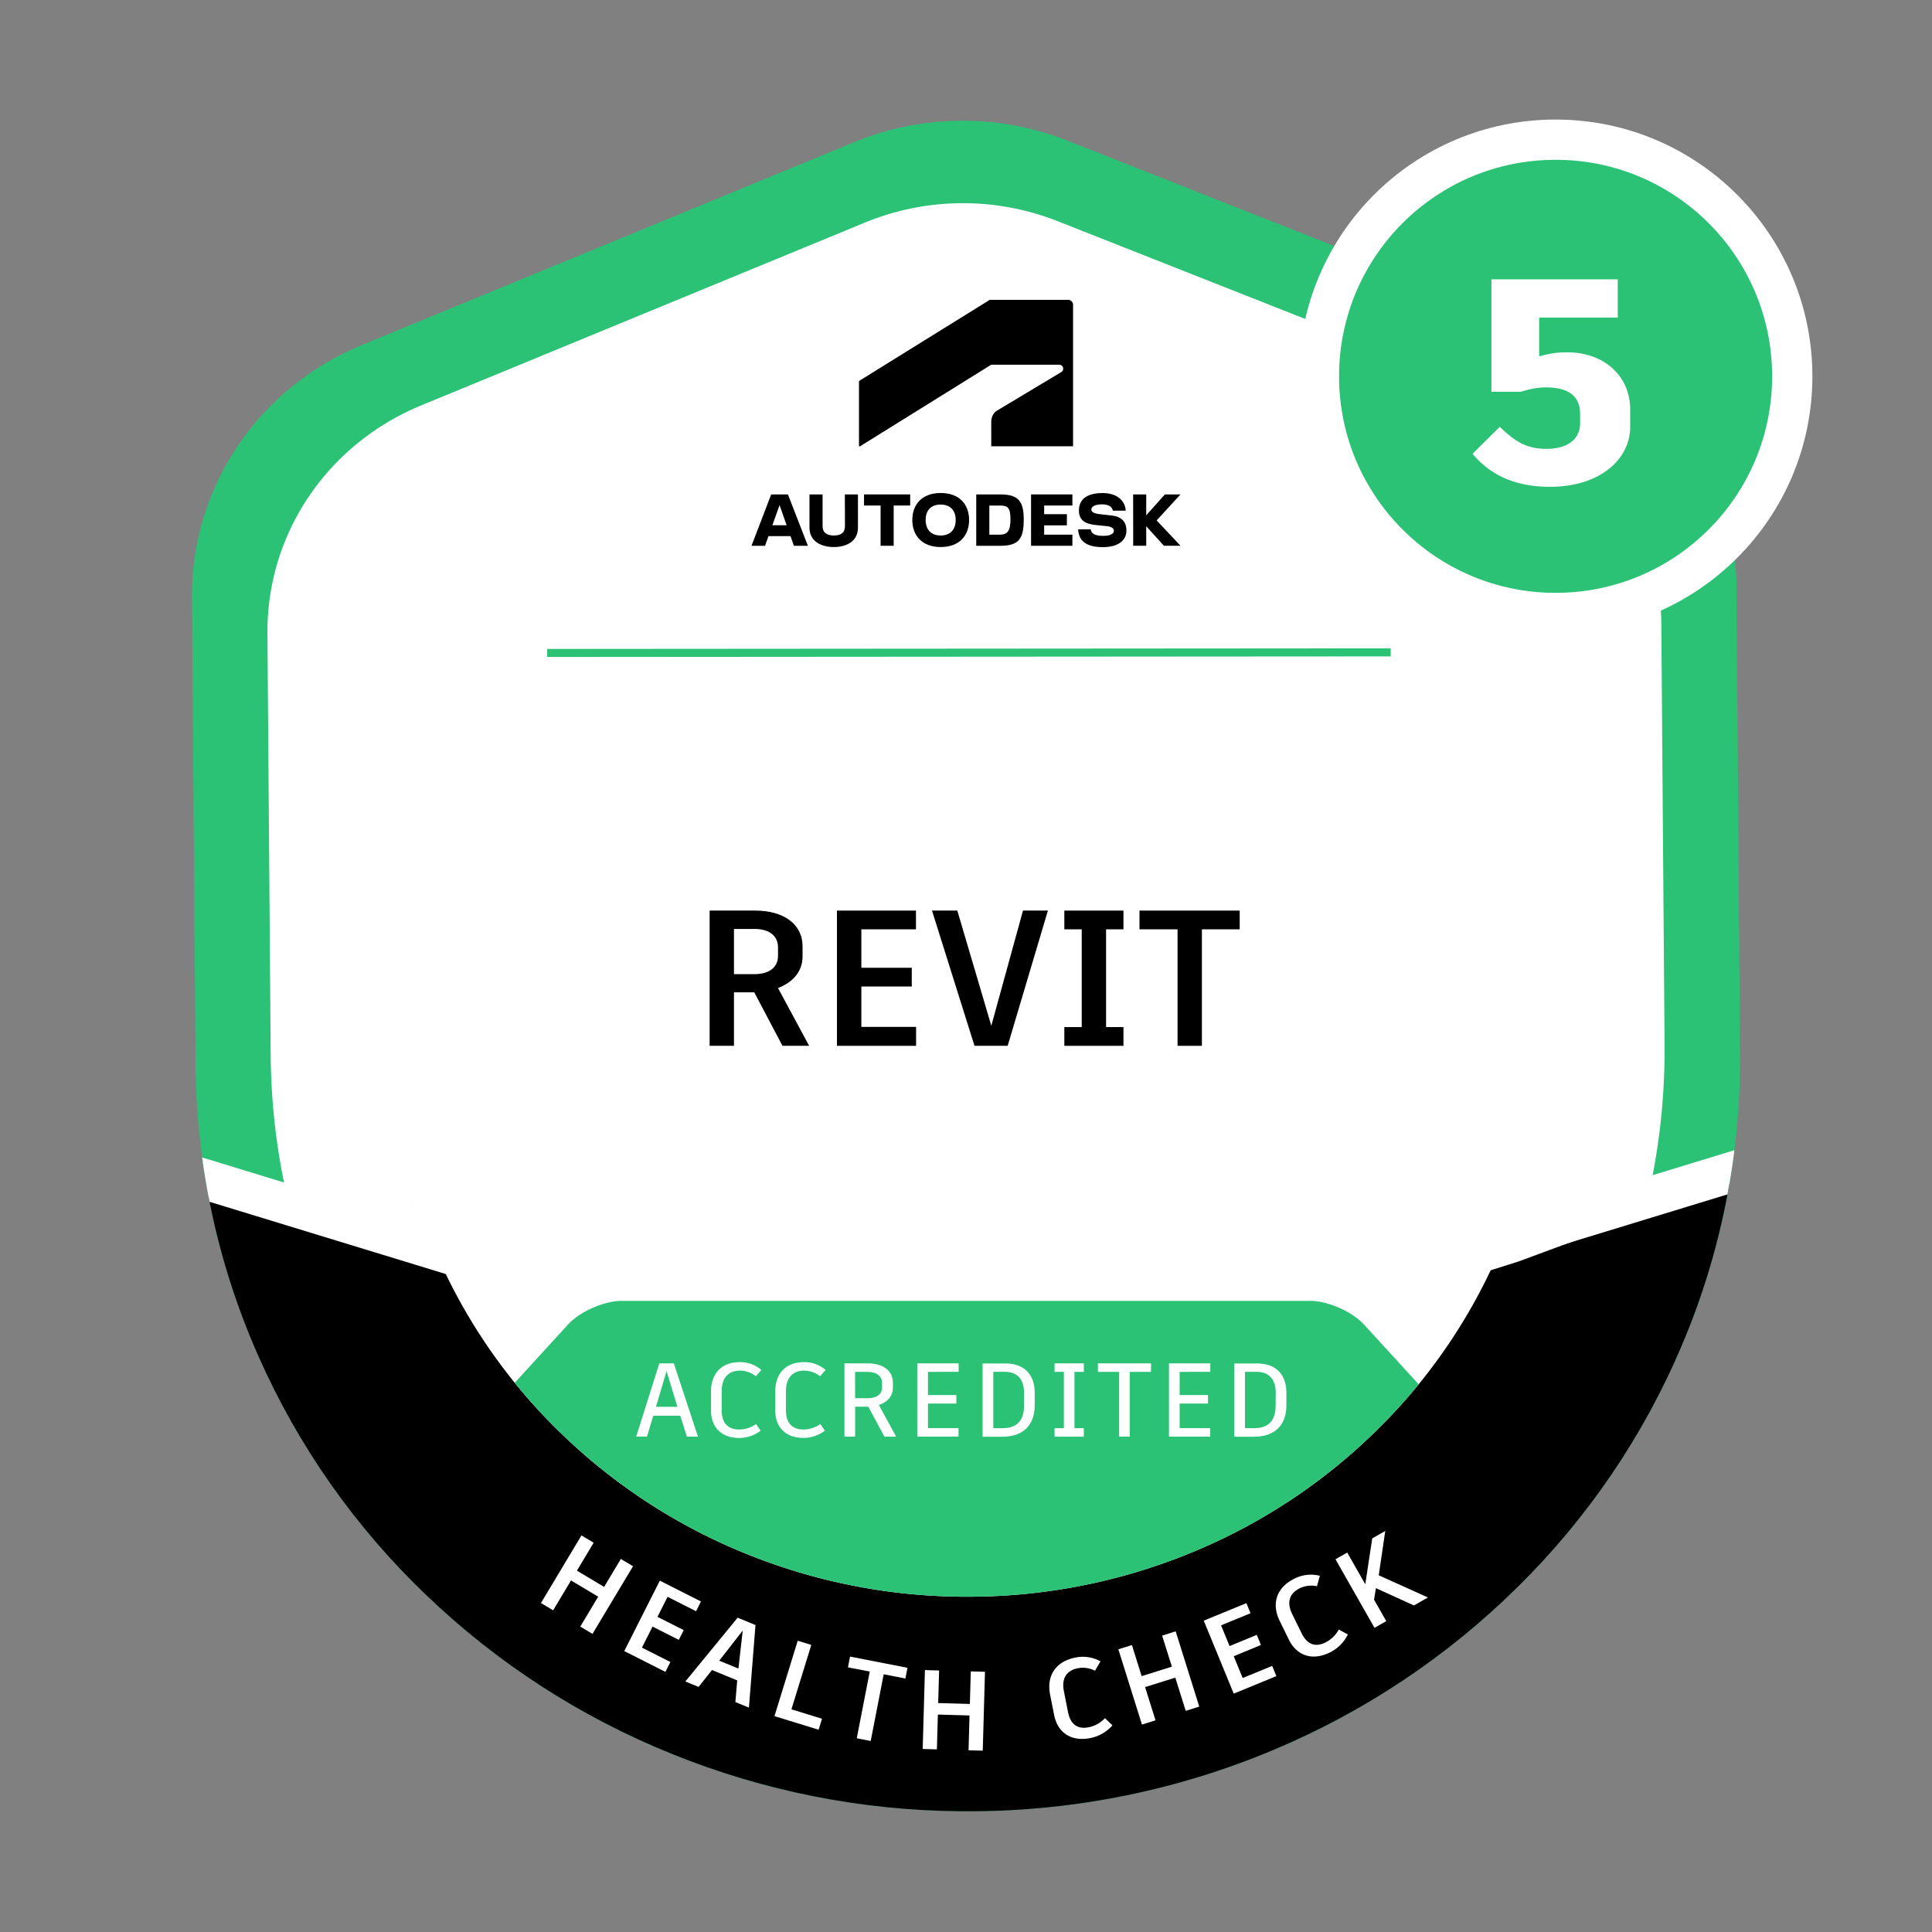
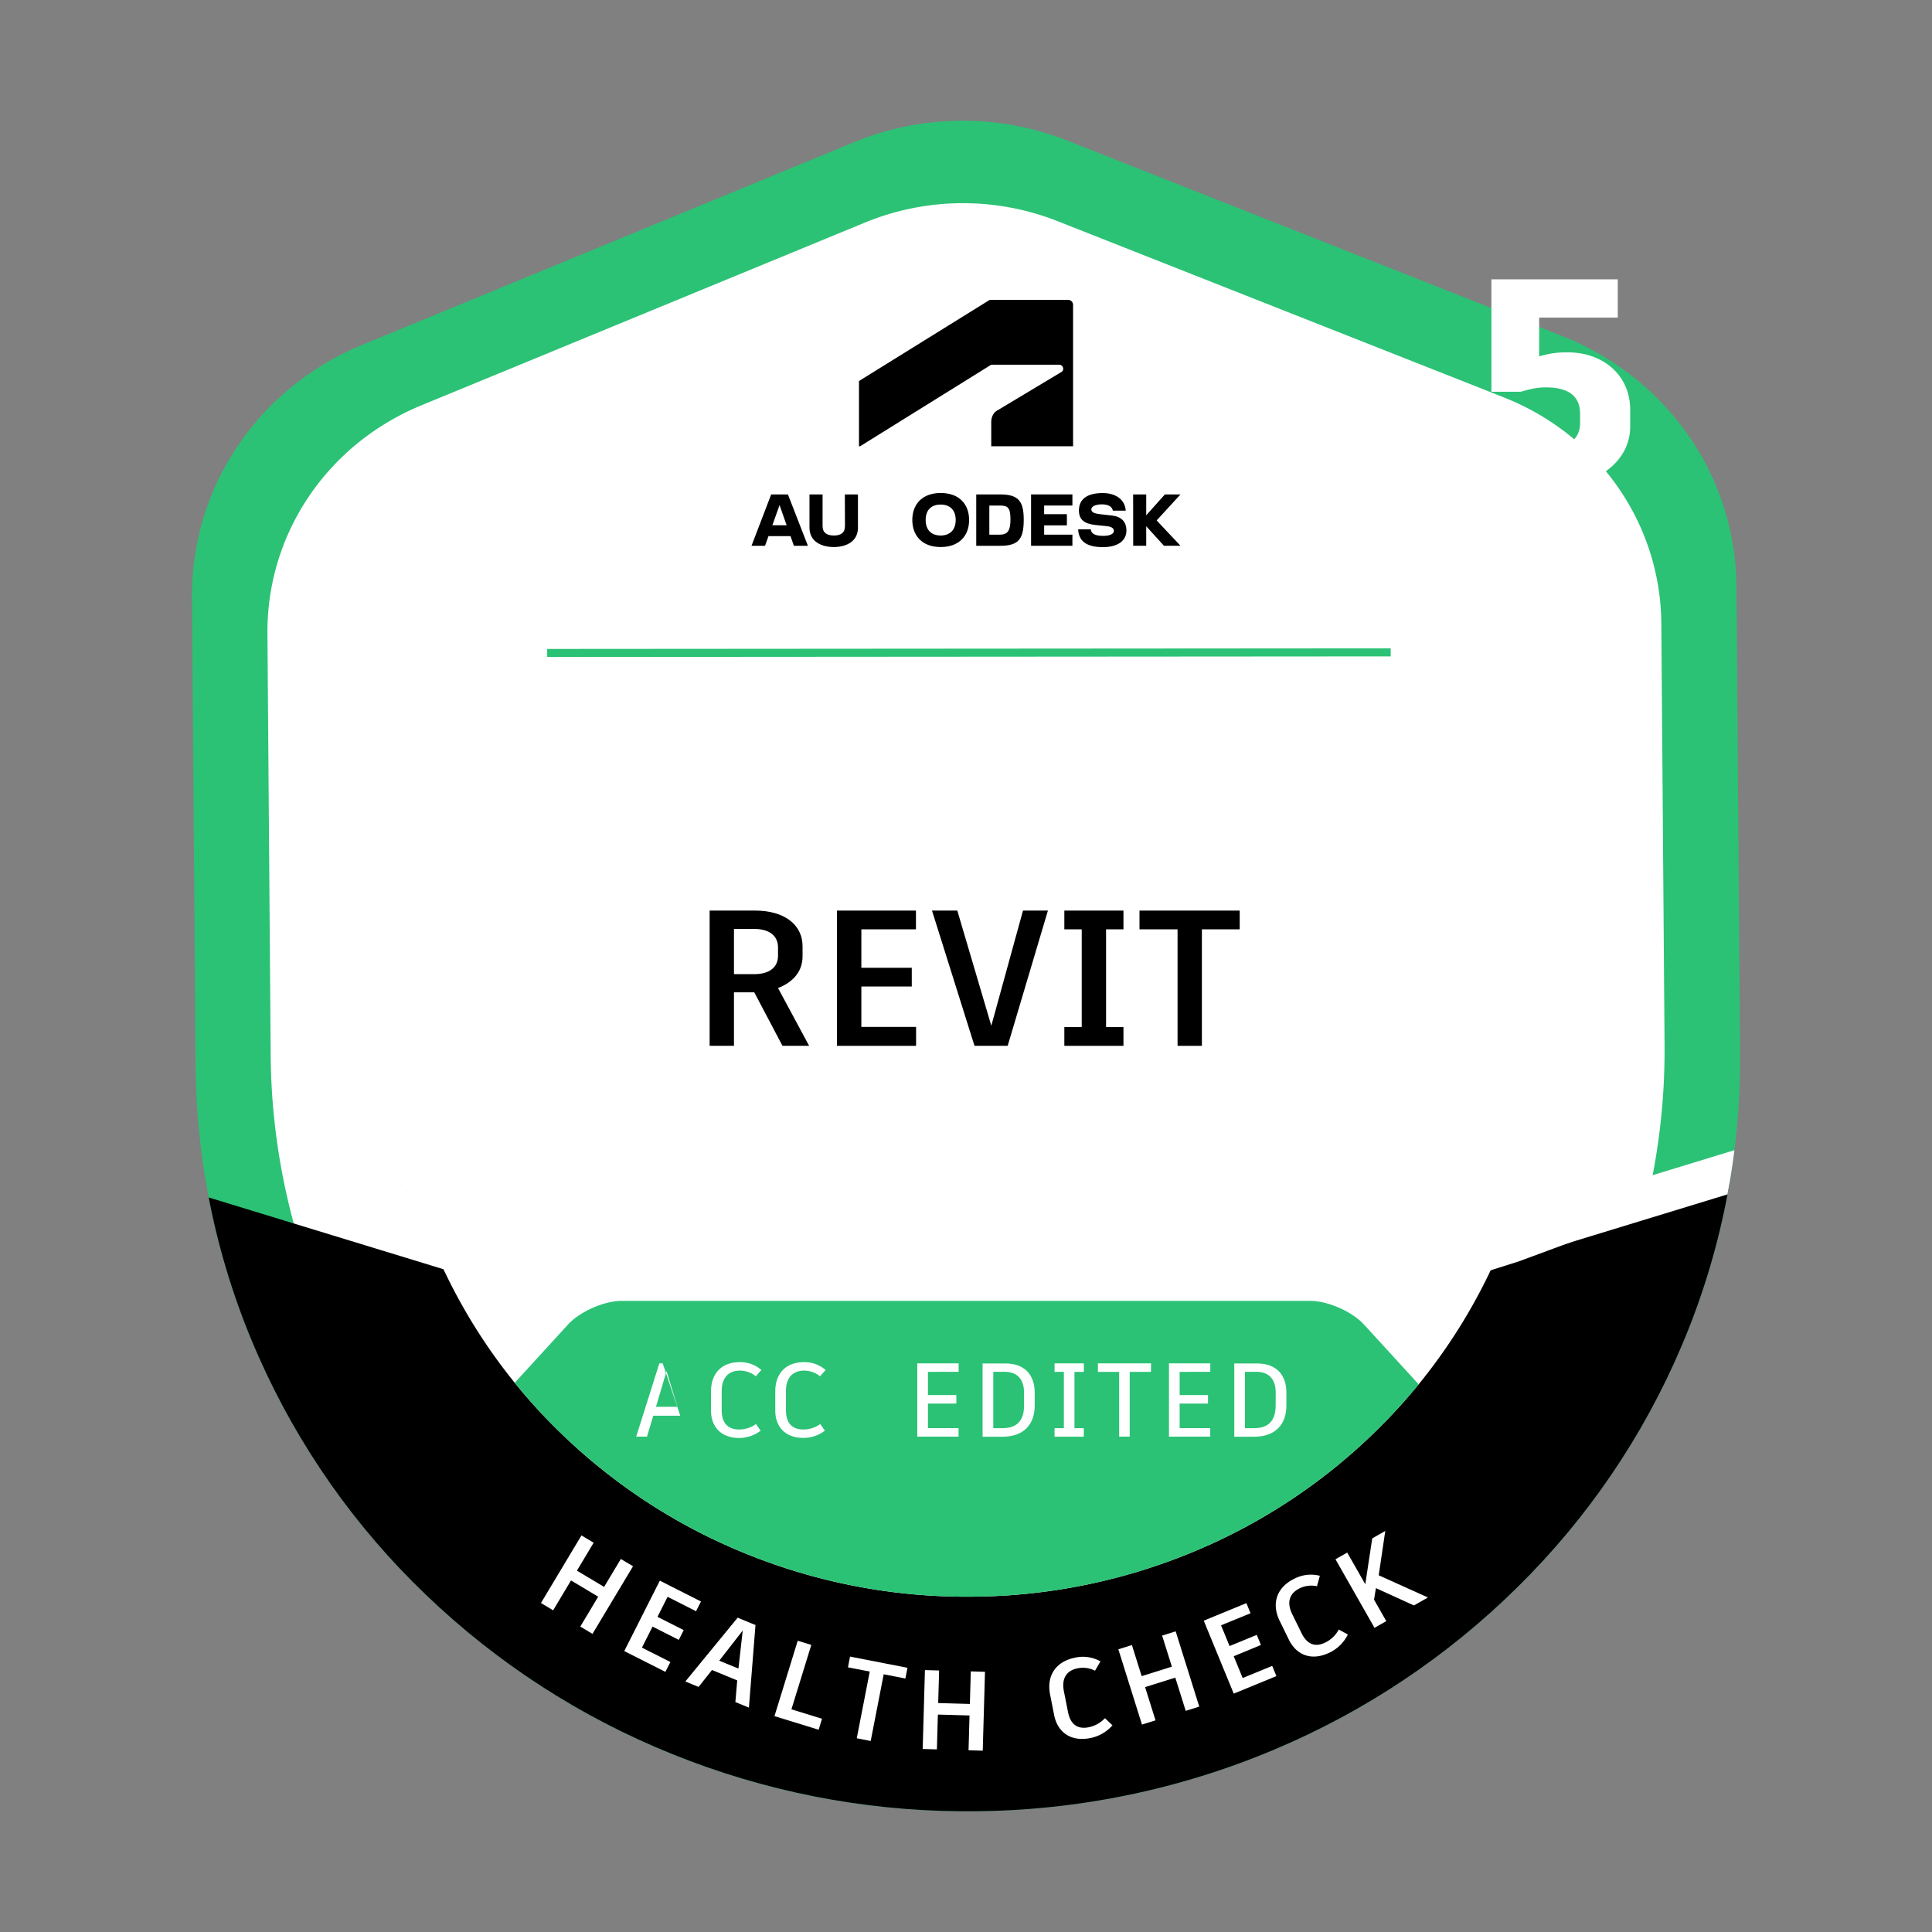
<svg xmlns="http://www.w3.org/2000/svg" viewBox="0 0 1200 1200">
  <rect x="0" y="0" width="1200" height="1200" fill="#808080" stroke="none" />
  <defs>
    <style>.cls-1,.cls-5,.cls-7{fill:none;}.cls-2,.cls-8{fill:#2bc275;}.cls-3{fill:#fff;}.cls-4{clip-path:url(#clip-path);}.cls-5,.cls-8{stroke:#fff;stroke-width:25px;}.cls-5,.cls-7,.cls-8{stroke-miterlimit:10;}.cls-6{clip-path:url(#clip-path-2);}.cls-7{stroke:#2bc275;stroke-width:5px;}.cls-9{clip-path:url(#clip-path-3);}.cls-10{clip-path:url(#clip-path-4);}</style>
    <clipPath id="clip-path">
      <path class="cls-1" d="M1080.77,653.8l-.08-10.9-.26-32.74-1.88-245.91c-.53-68.73-43.09-129.8-108.41-155.59L663.22,87.45a177.4,177.4,0,0,0-132.85.92L225.24,214.1c-64.93,26.74-106.55,88.43-106,157.16l1.85,240.28.25,33.06.13,16.2a454.89,454.89,0,0,0,39.16,181.82A465.24,465.24,0,0,0,264.47,990.48a479.28,479.28,0,0,0,153.21,99.06A487.21,487.21,0,0,0,596.25,1125c1.59,0,3.19,0,4.78,0h3.69a487.48,487.48,0,0,0,186.45-38.18A478.66,478.66,0,0,0,942.82,985.53,465,465,0,0,0,1044.4,836.18,454.7,454.7,0,0,0,1080.77,653.8Zm-84.23,48.05a.78.78,0,0,1,0,.14A.78.78,0,0,0,996.54,701.85Zm-.9,7.14,0,.21Zm-1,7,0,.23Zm-1.19,7.19,0,.1ZM992.16,730c0,.13,0,.26-.08.39C992.11,730.28,992.13,730.15,992.16,730Zm-1.49,7.25v0Zm-1.49,6.64c0,.2-.09.39-.14.59C989.09,744.3,989.13,744.11,989.18,743.91Zm-1.79,7.31h0Zm-1.71,6.47c-.08.26-.15.52-.22.79C985.53,758.21,985.6,758,985.68,757.69Zm-2.1,7.35h0Zm-1.93,6.3-.32,1Zm-2.41,7.39v0Zm-2.14,6.14c-.15.41-.3.82-.44,1.23C976.8,785.69,977,785.28,977.1,784.87Zm-2.74,7.42h0Zm-2.35,6-.57,1.42ZM227.4,791.1c-.17-.47-.35-.93-.52-1.4C227.05,790.17,227.23,790.63,227.4,791.1Zm-2.77-7.58-.27-.78Zm-2.19-6.4c-.15-.45-.31-.91-.46-1.37C222.13,776.21,222.29,776.67,222.44,777.12ZM220,769.54c-.11-.35-.21-.7-.32-1C219.79,768.84,219.89,769.19,220,769.54ZM218,763c-.12-.44-.25-.87-.38-1.3C217.78,762.1,217.91,762.53,218,763Zm-2.11-7.58c-.11-.39-.21-.78-.31-1.17C215.71,754.61,215.81,755,215.92,755.39Zm-1.76-6.83-.27-1.07Zm-1.78-7.51c-.09-.37-.17-.74-.25-1.12C212.21,740.31,212.29,740.68,212.38,741.05Zm-1.56-7.26-.12-.54Zm-1.43-7.31-.15-.83ZM207,711.62a1.7,1.7,0,0,1,0-.22A1.7,1.7,0,0,0,207,711.62Zm-3.86-51.41c0,.9,0,1.81,0,2.71,0-.1,0-.19,0-.29C203.11,661.83,203.11,661,203.1,660.21Zm.26,11.39c0-.2,0-.4,0-.6C203.34,671.2,203.35,671.4,203.36,671.6Zm26.3,125.34.16.42Zm2.67,6.56.6,1.42ZM997.27,695.06c0-.13,0-.27,0-.4,0,.05,0,.09,0,.14Zm1.34-17.94c0,.36,0,.73-.05,1.09C998.58,677.85,998.6,677.48,998.61,677.12Zm-.53,8.51c0,.44-.06.87-.1,1.31C998,686.5,998.05,686.07,998.08,685.63Z" />
    </clipPath>
    <clipPath id="clip-path-2">
      <path class="cls-1" d="M958.74,640.17l-.06-8.13-.19-24.44-1.41-183.49c-.39-51.29-32.15-96.86-80.89-116.1l-229-90.44a132.35,132.35,0,0,0-99.13.69L320.36,312.07c-48.45,20-79.5,66-79.11,117.27l1.38,179.3.19,24.67.09,12.08a339.53,339.53,0,0,0,29.22,135.67,347.35,347.35,0,0,0,77.5,110.33A357.54,357.54,0,0,0,464,965.31,363.44,363.44,0,0,0,597.2,991.74c1.19,0,2.38,0,3.57,0h2.75a363.65,363.65,0,0,0,139.13-28.49,357,357,0,0,0,113.16-75.58,347,347,0,0,0,75.8-111.43A339.48,339.48,0,0,0,958.74,640.17ZM895.89,676v0Zm-.67,5.33,0,.16Zm-.77,5.23a1.1,1.1,0,0,0,0,.18A1.1,1.1,0,0,1,894.45,686.58Zm-.89,5.37v0Zm-.94,5.09-.06.29Zm-1.11,5.41v0Zm-1.11,5c0,.14-.07.29-.1.43C890.33,707.7,890.36,707.55,890.4,707.41Zm-1.33,5.45h0Zm-1.29,4.83c0,.19-.1.39-.16.58C887.68,718.08,887.73,717.88,887.78,717.69Zm-1.56,5.48h0Zm-1.44,4.7-.24.75Zm-1.8,5.52v0Zm-1.6,4.58-.33.92Zm-2,5.53h0ZM877.59,748c-.14.36-.29.71-.43,1.06C877.3,748.69,877.45,748.34,877.59,748ZM322,742.62c-.14-.35-.27-.7-.4-1C321.71,741.92,321.84,742.27,322,742.62ZM319.91,737c-.07-.19-.14-.38-.2-.58C319.77,736.58,319.84,736.77,319.91,737Zm-1.64-4.77-.34-1Zm-1.82-5.66-.24-.78ZM315,721.62c-.09-.32-.19-.64-.28-1C314.79,721,314.89,721.3,315,721.62ZM313.4,716c-.08-.29-.15-.58-.23-.87C313.25,715.39,313.32,715.68,313.4,716Zm-1.31-5.09c-.06-.27-.13-.54-.2-.8C312,710.34,312,710.61,312.09,710.88Zm-1.33-5.61-.18-.83Zm-1.16-5.41-.09-.41Zm-1.07-5.46c0-.2-.07-.41-.11-.62C308.46,694,308.5,694.2,308.53,694.4Zm-1.81-11.09,0-.16ZM303.84,645l0,2c0-.07,0-.14,0-.21C303.85,646.16,303.85,645.55,303.84,645Zm.19,8.5c0-.15,0-.3,0-.45C304,653.15,304,653.3,304,653.45ZM323.66,747l.12.32Zm2,4.9.45,1.06ZM896.44,671l0-.29a.31.31,0,0,0,0,.1A1.23,1.23,0,0,0,896.44,671Zm1-13.38c0,.27,0,.54,0,.81C897.41,658.11,897.42,657.84,897.44,657.57Zm-.4,6.35c0,.32,0,.65-.07,1C897,664.57,897,664.24,897,663.92Z" />
    </clipPath>
    <clipPath id="clip-path-3">
      <rect class="cls-1" x="-1220.98" y="77.83" width="1044.34" height="1044.34" rx="150" />
    </clipPath>
    <clipPath id="clip-path-4">
      <circle class="cls-1" cx="600" cy="-700" r="405.93" />
    </clipPath>
  </defs>
  <g id="HEALTH_CHECK_-_PLUS_5_TIER" data-name="HEALTH CHECK - PLUS 5 TIER">
    <path class="cls-2" d="M1080.77,653.8l-.08-10.9-.26-32.74-1.88-245.91c-.53-68.73-43.09-129.8-108.41-155.59L663.22,87.45a177.4,177.4,0,0,0-132.85.92L225.24,214.1c-64.93,26.74-106.55,88.43-106,157.16l1.85,240.28.25,33.06.13,16.2a454.89,454.89,0,0,0,39.16,181.82A465.24,465.24,0,0,0,264.47,990.48a479.28,479.28,0,0,0,153.21,99.06A487.21,487.21,0,0,0,596.25,1125c1.59,0,3.19,0,4.78,0h3.69a487.48,487.48,0,0,0,186.45-38.18A478.66,478.66,0,0,0,942.82,985.53,465,465,0,0,0,1044.4,836.18,454.7,454.7,0,0,0,1080.77,653.8Zm-84.23,48.05a.78.78,0,0,1,0,.14A.78.78,0,0,0,996.54,701.85Zm-.9,7.14,0,.21Zm-1,7,0,.23Zm-1.19,7.19,0,.1ZM992.16,730c0,.13,0,.26-.08.39C992.11,730.28,992.13,730.15,992.16,730Zm-1.49,7.25v0Zm-1.49,6.64c0,.2-.09.39-.14.59C989.09,744.3,989.13,744.11,989.18,743.91Zm-1.79,7.31h0Zm-1.71,6.47c-.08.26-.15.52-.22.79C985.53,758.21,985.6,758,985.68,757.69Zm-2.1,7.35h0Zm-1.93,6.3-.32,1Zm-2.41,7.39v0Zm-2.14,6.14c-.15.41-.3.82-.44,1.23C976.8,785.69,977,785.28,977.1,784.87Zm-2.74,7.42h0Zm-2.35,6-.57,1.42ZM227.4,791.1c-.17-.47-.35-.93-.52-1.4C227.05,790.17,227.23,790.63,227.4,791.1Zm-2.77-7.58-.27-.78Zm-2.19-6.4c-.15-.45-.31-.91-.46-1.37C222.13,776.21,222.29,776.67,222.44,777.12ZM220,769.54c-.11-.35-.21-.7-.32-1C219.79,768.84,219.89,769.19,220,769.54ZM218,763c-.12-.44-.25-.87-.38-1.3C217.78,762.1,217.91,762.53,218,763Zm-2.11-7.58c-.11-.39-.21-.78-.31-1.17C215.71,754.61,215.81,755,215.92,755.39Zm-1.76-6.83-.27-1.07Zm-1.78-7.51c-.09-.37-.17-.74-.25-1.12C212.21,740.31,212.29,740.68,212.38,741.05Zm-1.56-7.26-.12-.54Zm-1.43-7.31-.15-.83ZM207,711.62a1.7,1.7,0,0,1,0-.22A1.7,1.7,0,0,0,207,711.62Zm-3.86-51.41c0,.9,0,1.81,0,2.71,0-.1,0-.19,0-.29C203.11,661.83,203.11,661,203.1,660.21Zm.26,11.39c0-.2,0-.4,0-.6C203.34,671.2,203.35,671.4,203.36,671.6Zm26.3,125.34.16.42Zm2.67,6.56.6,1.42ZM997.27,695.06c0-.13,0-.27,0-.4,0,.05,0,.09,0,.14Zm1.34-17.94c0,.36,0,.73-.05,1.09C998.58,677.85,998.6,677.48,998.61,677.12Zm-.53,8.51c0,.44-.06.87-.1,1.31C998,686.5,998.05,686.07,998.08,685.63Z" />
    <path class="cls-3" d="M1033.88,648.56l-.07-9.84-.23-29.55-1.7-221.93c-.48-62-38.89-117.14-97.84-140.42l-277-109.39a160.1,160.1,0,0,0-119.89.84L261.79,251.73c-58.6,24.14-96.16,79.81-95.68,141.83l1.67,216.86.23,29.83.11,14.62A410.51,410.51,0,0,0,203.46,819,420.14,420.14,0,0,0,297.19,952.4a432.51,432.51,0,0,0,138.27,89.4,439.68,439.68,0,0,0,161.15,32c1.44,0,2.88,0,4.32,0h3.33a439.83,439.83,0,0,0,168.27-34.46,431.64,431.64,0,0,0,136.86-91.4,419.45,419.45,0,0,0,91.67-134.78A410.4,410.4,0,0,0,1033.88,648.56Zm-76,43.36s0,.08,0,.12S957.86,692,957.87,691.92Zm-.82,6.44a1.37,1.37,0,0,0,0,.19A1.37,1.37,0,0,1,957.05,698.36Zm-.92,6.33,0,.21Zm-1.08,6.49v0Zm-1.14,6.16-.06.35Zm-1.34,6.54v0Zm-1.34,6c-.05.17-.09.35-.13.52C951.14,730.23,951.18,730.05,951.23,729.88Zm-1.62,6.59h0Zm-1.55,5.84c-.06.24-.13.47-.19.71C947.93,742.78,948,742.55,948.06,742.31ZM946.17,749h0Zm-1.74,5.68c-.1.31-.19.61-.29.91C944.24,755.24,944.33,754.93,944.43,754.63Zm-2.18,6.67v0Zm-1.93,5.54c-.13.37-.26.74-.4,1.11C940.06,767.58,940.19,767.21,940.32,766.84Zm-2.47,6.69v0ZM935.73,779c-.17.43-.34.86-.52,1.29C935.39,779.81,935.56,779.38,935.73,779Zm-672-6.49c-.16-.42-.32-.84-.47-1.26C263.42,771.62,263.58,772,263.74,772.46Zm-2.5-6.83-.24-.71Zm-2-5.78c-.14-.41-.27-.83-.41-1.24C259,759,259.12,759.44,259.26,759.85Zm-2.2-6.84-.29-1Zm-1.78-5.94c-.11-.39-.23-.78-.34-1.17C255.05,746.29,255.17,746.68,255.28,747.07Zm-1.91-6.83c-.09-.35-.18-.71-.28-1.06C253.19,739.53,253.28,739.89,253.37,740.24Zm-1.58-6.17-.24-1Zm-1.61-6.77c-.07-.34-.15-.68-.22-1C250,726.62,250.11,727,250.18,727.3Zm-1.41-6.55c0-.17-.07-.33-.1-.5C248.7,720.42,248.74,720.58,248.77,720.75Zm-1.28-6.6c-.05-.25-.1-.5-.14-.75C247.39,713.65,247.44,713.9,247.49,714.15Zm-2.2-13.42,0-.19Zm-3.48-46.4c0,.82,0,1.64,0,2.45a2.35,2.35,0,0,0,0-.26C241.82,655.8,241.82,655.06,241.81,654.33Zm.23,10.28c0-.17,0-.35,0-.53C242,664.26,242,664.44,242,664.61Zm23.73,113.12.15.38Zm2.41,5.92c.18.43.36.86.55,1.29C268.54,784.51,268.36,784.08,268.18,783.65Zm690.35-97.86,0-.36a.49.49,0,0,1,0,.12A1.94,1.94,0,0,1,958.53,685.79Zm1.21-16.19c0,.33,0,.66,0,1C959.71,670.26,959.72,669.93,959.74,669.6Zm-.48,7.68-.09,1.18Z" />
    <g class="cls-4">
      <polyline points="9.31 706.98 227.39 773.65 607.41 889.85 943.26 783.5 1150.3 706.98 1150.3 1248.46 9.31 1248.46" />
      <line class="cls-5" x1="583.8" y1="878.31" x2="1296.59" y2="660.43" />
-       <line class="cls-5" x1="-108.48" y1="660.43" x2="604.34" y2="878.38" />
    </g>
    <path class="cls-3" d="M958.74,640.17l-.06-8.13-.19-24.44-1.41-183.49c-.39-51.29-32.15-96.86-80.89-116.1l-229-90.44a132.35,132.35,0,0,0-99.13.69L320.36,312.07c-48.45,20-79.5,66-79.11,117.27l1.38,179.3.19,24.67.09,12.08a339.53,339.53,0,0,0,29.22,135.67,347.35,347.35,0,0,0,77.5,110.33A357.54,357.54,0,0,0,464,965.31,363.44,363.44,0,0,0,597.2,991.74c1.19,0,2.38,0,3.57,0h2.75a363.65,363.65,0,0,0,139.13-28.49,357,357,0,0,0,113.16-75.58,347,347,0,0,0,75.8-111.43A339.48,339.48,0,0,0,958.74,640.17ZM895.89,676v0Zm-.67,5.33,0,.16Zm-.77,5.23a1.1,1.1,0,0,0,0,.18A1.1,1.1,0,0,1,894.45,686.58Zm-.89,5.37v0Zm-.94,5.09-.06.29Zm-1.11,5.41v0Zm-1.11,5c0,.14-.07.29-.1.43C890.33,707.7,890.36,707.55,890.4,707.41Zm-1.33,5.45h0Zm-1.29,4.83c0,.19-.1.39-.16.58C887.68,718.08,887.73,717.88,887.78,717.69Zm-1.56,5.48h0Zm-1.44,4.7-.24.75Zm-1.8,5.52v0Zm-1.6,4.58-.33.92Zm-2,5.53h0ZM877.59,748c-.14.36-.29.71-.43,1.06C877.3,748.69,877.45,748.34,877.59,748ZM322,742.62c-.14-.35-.27-.7-.4-1C321.71,741.92,321.84,742.27,322,742.62ZM319.91,737c-.07-.19-.14-.38-.2-.58C319.77,736.58,319.84,736.77,319.91,737Zm-1.64-4.77-.34-1Zm-1.82-5.66-.24-.78ZM315,721.62c-.09-.32-.19-.64-.28-1C314.79,721,314.89,721.3,315,721.62ZM313.4,716c-.08-.29-.15-.58-.23-.87C313.25,715.39,313.32,715.68,313.4,716Zm-1.31-5.09c-.06-.27-.13-.54-.2-.8C312,710.34,312,710.61,312.09,710.88Zm-1.33-5.61-.18-.83Zm-1.16-5.41-.09-.41Zm-1.07-5.46c0-.2-.07-.41-.11-.62C308.46,694,308.5,694.2,308.53,694.4Zm-1.81-11.09,0-.16ZM303.84,645l0,2c0-.07,0-.14,0-.21C303.85,646.16,303.85,645.55,303.84,645Zm.19,8.5c0-.15,0-.3,0-.45C304,653.15,304,653.3,304,653.45ZM323.66,747l.12.32Zm2,4.9.45,1.06ZM896.44,671l0-.29a.31.31,0,0,0,0,.1A1.23,1.23,0,0,0,896.44,671Zm1-13.38c0,.27,0,.54,0,.81C897.41,658.11,897.42,657.84,897.44,657.57Zm-.4,6.35c0,.32,0,.65-.07,1C897,664.57,897,664.24,897,663.92Z" />
    <g class="cls-6">
      <path class="cls-2" d="M847.25,822.75c-7.42-8.12-22.5-14.76-33.5-14.76H386.25c-11,0-26.08,6.64-33.5,14.76L146,1048.79a22.34,22.34,0,0,0,0,29.51l206.76,226c7.42,8.11,22.5,14.75,33.5,14.75h427.5c11,0,26.08-6.64,33.5-14.75l206.76-226a22.34,22.34,0,0,0,0-29.51Z" />
    </g>
    <line class="cls-7" x1="339.87" y1="405.57" x2="863.79" y2="405.2" />
    <path class="cls-3" d="M368,1014.83l-7.57-4.53,11.11-18.56-16.87-10.1-11.11,18.56L336,995.67l25.16-42,7.57,4.53-10.39,17.36,16.88,10.1,10.39-17.36,7.57,4.53Z" />
    <path class="cls-3" d="M414.65,991.81l-6.28,12.44,16.3,8.24-3.06,6.06-16.31-8.24-6.59,13.06,17.68,8.93-3.1,6.13-24.8-12.54-.75-.38,22.1-43.74,7.87,4,17.68,8.94-3.06,6.06Z" />
    <path class="cls-3" d="M457.9,1043.72l-15.67-6.44-8.33,10.5-8.22-3.38,32.49-39.62,11.08,4.55-4.08,51.31-8.41-3.46Zm-11.16-12.23,11.91,4.89,2.68-23.64Z" />
    <path class="cls-3" d="M510.57,1067.55l-2.11,6.82L481.3,1066l-.26-.08,14.44-46.83,8.43,2.6-12.34,40Z" />
    <path class="cls-3" d="M562.35,1042.55l-13.47-2.62-8.07,41.43-8.66-1.69,8.07-41.43-13.53-2.63,1.29-6.67,22.2,4.32,13.47,2.63Z" />
    <path class="cls-3" d="M610.4,1087.38l-8.82-.25.61-21.62-19.66-.56-.61,21.62-8.82-.25,1.39-49,8.81.25-.57,20.22,19.67.56.57-20.22,8.82.25Z" />
    <path class="cls-3" d="M654.74,1065.23l-2.5-12.63c-2.33-11.74,3.48-20.6,15.5-23a22.35,22.35,0,0,1,15.79,2.3l-3.41,5.81a16.41,16.41,0,0,0-10.79-1.5c-7,1.38-10.06,6.48-8.54,14.17l2.57,13c1.5,7.55,5.79,10.84,12.79,9.46a19,19,0,0,0,10.16-5.65l4.66,4.43a24.52,24.52,0,0,1-13.71,7.92C665.18,1081.93,656.89,1076.08,654.74,1065.23Z" />
    <path class="cls-3" d="M744.88,1060l-8.41,2.64L730,1042l-18.76,5.89,6.47,20.64-8.41,2.64-14.67-46.76,8.42-2.64,6.05,19.31,18.77-5.89-6.06-19.3,8.42-2.64Z" />
    <path class="cls-3" d="M758.41,1009.51l5.3,12.88,16.89-6.95,2.59,6.28-16.9,7,5.56,13.53,18.33-7.53,2.61,6.34-25.71,10.57-.78.32-18.63-45.32,8.15-3.35,18.33-7.54,2.58,6.28Z" />
    <path class="cls-3" d="M800.5,1018.34l-5.66-11.57c-5.26-10.75-1.92-20.81,9.08-26.19a22.4,22.4,0,0,1,15.86-1.83L818,985.24a16.43,16.43,0,0,0-10.81,1.32c-6.42,3.14-8.06,8.85-4.62,15.89l5.82,11.89c3.38,6.92,8.37,9,14.79,5.86a18.89,18.89,0,0,0,8.36-8.07l5.64,3.08a24.45,24.45,0,0,1-11.21,11.18C814.87,1031.8,805.36,1028.28,800.5,1018.34Z" />
    <path class="cls-3" d="M854.6,986.42l-1.15,7.17,7.59,13.33-7.31,4.15-24.24-42.58,7.3-4.16L848,984l4.32-28.48,8.09-4.61-4.06,27.53,30.56,13.78-8.7,4.95Z" />
    <polygon points="733.23 307.09 723.54 307.09 711.94 320.05 711.94 307.09 703.81 307.09 703.85 338.99 711.94 338.99 711.94 326.87 722.95 338.99 733.23 338.99 718.4 323.24 733.23 307.09" />
    <path d="M690.69,320.21l-7.42-.84c-4.34-.48-5.42-1.56-5.42-3,0-1.64,2.23-3.11,6.58-3.11,4.18,0,6.38,1.55,6.78,3.91h8c-.4-6.74-6.06-10.93-14.31-10.93-9.81,0-14.76,3.91-14.76,10.81,0,5.62,3.27,8.25,10,9l7.54.79c2.87.32,4.18,1.44,4.18,2.88,0,1.63-1.91,3.11-6.53,3.11-5.35,0-7.5-1.36-7.86-4.07h-7.81c.35,7.33,5.14,11.08,15.39,11.08,9.37,0,14.59-4.1,14.59-10.28C699.66,324.11,696.55,320.88,690.69,320.21Z" />
    <polygon points="640.41 338.99 666.09 338.99 666.09 332.09 648.54 332.09 648.54 326.31 662.66 326.31 662.66 319.37 648.54 319.37 648.54 313.99 666.09 313.99 666.09 307.09 640.41 307.09 640.41 338.99" />
    <path d="M621.27,307.09H606.36V339h14.91c11.44,0,14.59-4.27,14.59-16.19C635.86,311.59,632.83,307.09,621.27,307.09Zm-.32,25h-6.46V314H621c5.11,0,6.62,1.39,6.62,8.81C627.57,329.58,625.86,332.09,621,332.09Z" />
    <path d="M584.27,306.21c-11.6,0-17.62,7.14-17.62,16.75s6,16.82,17.62,16.82,17.66-7.17,17.66-16.82S595.91,306.21,584.27,306.21Zm0,26.4c-6,0-9.33-3.67-9.33-9.65s3.31-9.57,9.33-9.57,9.33,3.71,9.33,9.57S590.33,332.61,584.27,332.61Z" />
-     <polygon points="536.66 313.99 546.95 313.99 546.95 338.99 555.08 338.99 555.08 313.99 565.33 313.99 565.33 307.09 536.66 307.09 536.66 313.99" />
    <path d="M524.82,326.78c0,4.15-2.55,5.83-6.9,5.83s-7-1.76-7-5.83V307.09h-8.14V327.7c0,9.21,8.22,12.08,15.11,12.08s15-2.87,15-12.08V307.09h-8.14Z" />
    <path d="M479,307.09,466.77,339h8.41l2.14-6H491l2.1,6h8.7l-12.4-31.9Zm.73,19.14,4.47-12.51,4.39,12.51Z" />
    <path id="symbol" d="M534.24,277.17l81.42-50.64h42.23a2.47,2.47,0,0,1,2.47,2.47,2.16,2.16,0,0,1-1.17,2.08l-40,24c-2.6,1.56-3.51,4.67-3.51,7l0,15.11h50.82V189.36a3.11,3.11,0,0,0-3.25-3.12H614.75l-81.22,50.42v40.51Z" />
-     <path class="cls-3" d="M422.52,879.32H405.75l-3.9,13h-6.7l14.37-45.5h9l15,45.5h-6.89Zm-15.08-5.53h13.32L414,851.63Z" />
+     <path class="cls-3" d="M422.52,879.32H405.75l-3.9,13h-6.7l14.37-45.5h9h-6.89Zm-15.08-5.53h13.32L414,851.63Z" />
    <path class="cls-3" d="M441.63,876.13v-12c0-11.12,6.69-18.07,17.75-18.07a19.8,19.8,0,0,1,13.51,4.87l-3.44,3.9a15.75,15.75,0,0,0-9.88-3.51c-7.28,0-11.31,4.68-11.31,12.68v12c0,7.6,3.64,11.89,10.86,11.89a18.2,18.2,0,0,0,10.46-3.38l2.86,4.1a21.9,21.9,0,0,1-13.39,4.55C447.87,893.1,441.63,886.27,441.63,876.13Z" />
    <path class="cls-3" d="M481.54,876.13v-12c0-11.12,6.69-18.07,17.75-18.07a19.8,19.8,0,0,1,13.51,4.87l-3.44,3.9a15.75,15.75,0,0,0-9.88-3.51c-7.28,0-11.31,4.68-11.31,12.68v12c0,7.6,3.64,11.89,10.86,11.89a18.17,18.17,0,0,0,10.46-3.38l2.86,4.1A21.9,21.9,0,0,1,499,893.1C487.78,893.1,481.54,886.27,481.54,876.13Z" />
-     <path class="cls-3" d="M549.33,892.32l-10-18.59h-8.19v18.59H524.5v-45.5h14.43c9.43,0,15.67,4.48,15.67,11.89V862c0,5.14-3.38,8.91-8.71,10.66l10.73,19.7Zm-18.2-23.86h7.74c5.52,0,9-2.34,9-6.76V859c0-4.42-3.57-6.89-9.1-6.89h-7.67Z" />
    <path class="cls-3" d="M576.37,852.08v14.43H594v5.27H576.37v15.27h19v5.27H569.74v-45.5h25.68v5.26Z" />
    <path class="cls-3" d="M642.67,865V873c0,11.89-6.95,19.37-19.95,19.37H610.3v-45.5h14C636.56,846.82,642.67,854.1,642.67,865Zm-6.63-.13c0-7.93-4-12.81-12-12.81h-7.09v35h5.79c8.84,0,13.32-4.68,13.32-14Z" />
    <path class="cls-3" d="M667.37,852.08v35h5.79v5.27H655v-5.27h5.78v-35H655v-5.26h18.2v5.26Z" />
    <path class="cls-3" d="M714.89,852.08h-13.2v40.24h-6.56V852.08h-13.2v-5.26h33Z" />
    <path class="cls-3" d="M732.7,852.08v14.43h17.61v5.27H732.7v15.27h19v5.27H726.07v-45.5h25.67v5.26Z" />
    <path class="cls-3" d="M799,865V873c0,11.89-7,19.37-20,19.37H766.63v-45.5h14C792.89,846.82,799,854.1,799,865Zm-6.63-.13c0-7.93-4-12.81-12-12.81h-7.08v35H779c8.84,0,13.33-4.68,13.33-14Z" />
-     <circle class="cls-8" cx="966.21" cy="233.74" r="146.99" />
    <path class="cls-3" d="M1012.55,254.49v10.44c0,20.52-18.9,37.43-49.86,37.43-22.86,0-38-8.28-48.05-20.51l16.91-16.74c9.37,9,16.38,13.68,29,13.68,12.06,0,20.88-5.22,20.88-16V257c0-11.7-8.28-16.38-21.06-16.38-6.12,0-10.08,1.08-15.84,2.7H926.34V173.49h78.47v23.76H956v24.12a57.38,57.38,0,0,1,17.64-2.52C996,218.85,1012.55,233.25,1012.55,254.49Z" />
    <path d="M468.48,616.34h-12.6v33.24H440.76v-84h28.32c17.64,0,29.4,8.4,29.4,22.2V594c0,9.36-5.88,16.08-15.24,19.68l19.32,35.88H486Zm-12.6-11.28H468.6c9,0,14.64-4.08,14.64-11.4V588.5c0-7.56-5.76-11.52-14.76-11.52h-12.6Z" />
    <path d="M535,577.22V601.1h31.32v11.64H535v25.08h34v11.76H519.84v-84h49.08v11.64Z" />
    <path d="M578.88,565.58H594.6l21.12,71.52,19.68-71.52h15.48l-25,84H605.28Z" />
    <path d="M687,577.22v60.72h10.8v11.64H661.08V637.94h10.8V577.22h-10.8V565.58H697.8v11.64Z" />
    <path d="M770,577.22H746.52v72.36H731.4V577.22H707.76V565.58H770Z" />
  </g>
  <g id="PROCESS_FOUNDATION_-_PLUS_5_TIER" data-name="PROCESS FOUNDATION - PLUS 5 TIER">
    <g class="cls-9">
      <line class="cls-5" x1="-709.07" y1="916.6" x2="3.73" y2="698.72" />
    </g>
  </g>
  <g id="STARTER_PACK_-_PLUS_5_TIER" data-name="STARTER PACK - PLUS 5 TIER">
    <g class="cls-10">
      <path class="cls-2" d="M889.33-456.85c-7.53-8-22.69-14.58-33.69-14.58H344.36c-11,0-26.16,6.56-33.69,14.58L62.41-192.43a21.64,21.64,0,0,0,0,29.16L310.67,101.14c7.53,8,22.69,14.59,33.69,14.59H855.64c11,0,26.16-6.57,33.69-14.59l248.26-264.41a21.64,21.64,0,0,0,0-29.16Z" />
    </g>
  </g>
</svg>